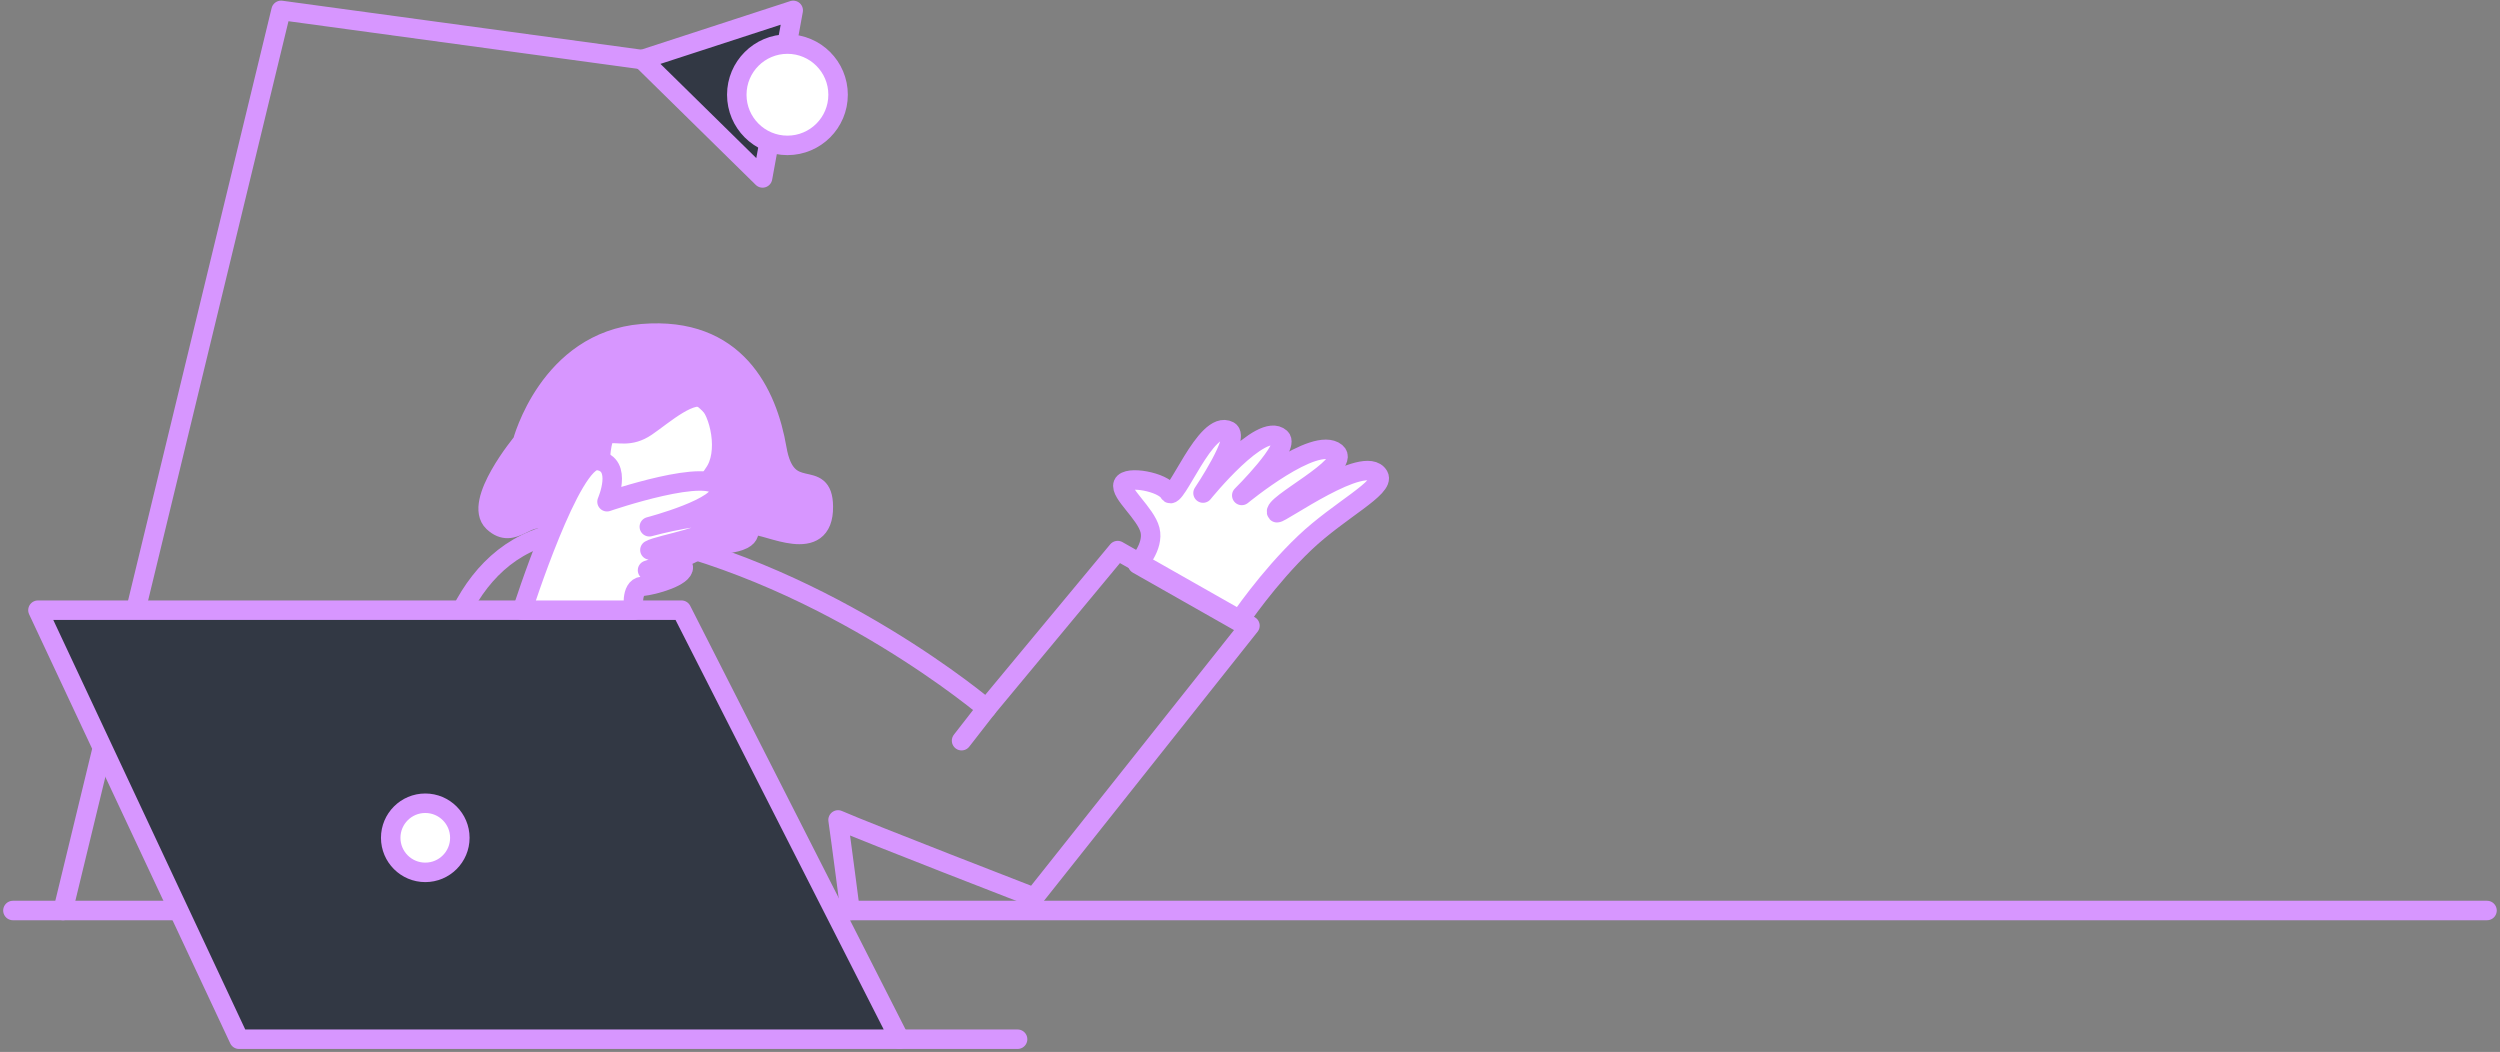
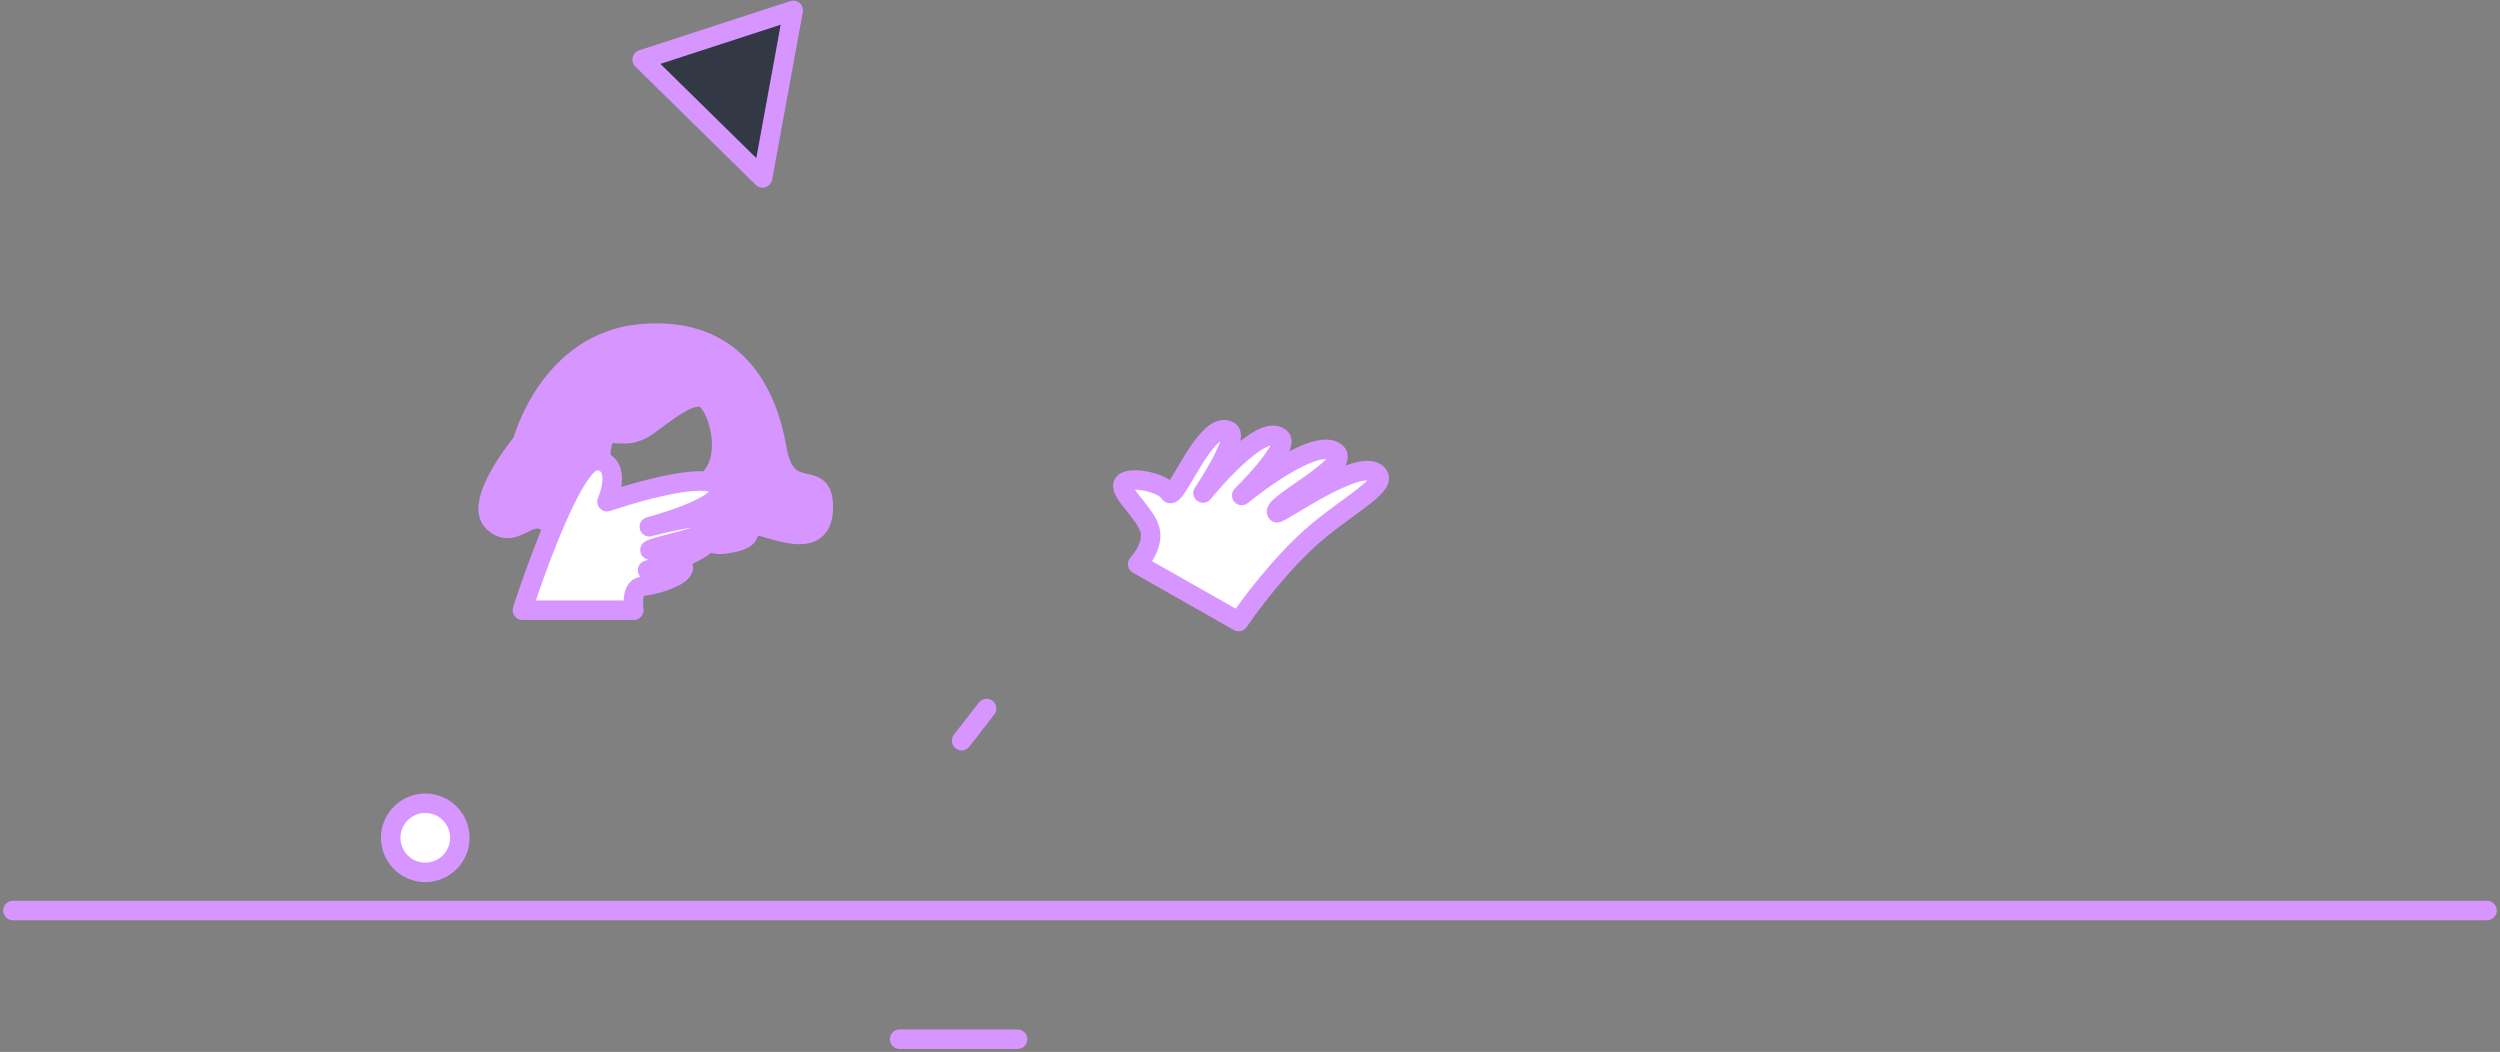
<svg xmlns="http://www.w3.org/2000/svg" width="385" height="162" viewBox="0 0 385 162" fill="none">
  <rect x="0" y="0" width="385" height="162" fill="#808080" stroke="none" />
  <path d="M175.194 86.884C175.194 86.884 177.741 84.19 177.099 81.62C176.457 79.051 172.419 75.931 172.969 74.554C173.52 73.178 179.125 74.22 180.043 75.872C180.96 77.524 185.681 64.46 189.252 66.358C191.069 67.323 185.266 75.931 185.266 75.931C185.266 75.931 194.259 64.779 197.196 67.444C198.756 68.861 191.231 76.298 191.231 76.298C191.231 76.298 202.5 67.007 205.745 69.68C208.208 71.71 195.57 77.836 196.645 78.959C196.975 79.304 210.271 69.691 212.308 73.269C213.343 75.083 206.259 78.541 200.958 83.577C195.181 89.068 190.754 95.716 190.754 95.716L175.194 86.884Z" fill="white" stroke="#D796FF" stroke-width="3" stroke-miterlimit="10" stroke-linecap="round" stroke-linejoin="round" />
-   <path d="M9.699 140.218L43.286 1.6L98.896 9.176" stroke="#D796FF" stroke-width="3" stroke-miterlimit="10" stroke-linecap="round" stroke-linejoin="round" />
-   <path d="M66.821 140.218C66.821 140.218 56.22 73.32 98.341 82.435C128.169 88.888 151.933 109.109 151.933 109.109L172.121 84.791L192.493 96.354L159.274 138.199C159.274 138.199 133.576 128.248 129.061 126.27C129.542 129.573 130.918 140.218 130.918 140.218H66.821Z" stroke="#D796FF" stroke-width="3" stroke-miterlimit="10" stroke-linecap="round" stroke-linejoin="round" />
-   <path d="M101.55 80.798C107.555 80.798 112.423 75.93 112.423 69.925C112.423 63.92 107.555 59.053 101.55 59.053C95.546 59.053 90.678 63.92 90.678 69.925C90.678 75.93 95.546 80.798 101.55 80.798Z" fill="white" stroke="#D796FF" stroke-width="3" stroke-miterlimit="10" stroke-linecap="round" stroke-linejoin="round" />
  <path d="M80.451 68.09C80.451 68.09 72.743 77.358 75.955 80.386C79.167 83.415 81.369 78.368 84.214 80.386C87.058 82.405 91.739 79.927 92.106 78.276C92.473 76.624 91.922 67.08 93.574 66.805C95.226 66.53 96.969 67.447 99.539 65.704C102.108 63.96 106.788 59.739 108.807 61.574C110.826 63.41 112.294 69.742 109.908 72.953C107.522 76.165 105.871 84.516 111.56 83.782C117.25 83.048 114.221 81.212 116.148 80.937C118.076 80.662 126.874 85.709 126.793 78C126.727 71.705 121.104 77.633 119.636 69.099C118.167 60.565 113.304 50.195 98.896 51.388C84.489 52.581 80.451 68.09 80.451 68.09Z" fill="#D796FF" stroke="#D796FF" stroke-width="3" stroke-miterlimit="10" stroke-linecap="round" stroke-linejoin="round" />
  <path d="M1.99 140.218H383" stroke="#D796FF" stroke-width="3" stroke-miterlimit="10" stroke-linecap="round" stroke-linejoin="round" />
-   <path d="M138.538 160.04H36.813L5.844 93.968H104.951L138.538 160.04Z" fill="#323844" stroke="#D796FF" stroke-width="3" stroke-miterlimit="10" stroke-linecap="round" stroke-linejoin="round" />
  <path d="M65.492 134.344C68.432 134.344 70.815 131.961 70.815 129.022C70.815 126.082 68.432 123.699 65.492 123.699C62.553 123.699 60.17 126.082 60.17 129.022C60.17 131.961 62.553 134.344 65.492 134.344Z" fill="white" stroke="#D796FF" stroke-width="3" stroke-miterlimit="10" stroke-linecap="round" stroke-linejoin="round" />
  <path d="M138.539 160.039H156.709" stroke="#D796FF" stroke-width="3" stroke-miterlimit="10" stroke-linecap="round" stroke-linejoin="round" />
  <path d="M98.894 9.176L117.435 27.401L122.155 1.6L98.894 9.176Z" fill="#323844" stroke="#D796FF" stroke-width="3" stroke-miterlimit="10" stroke-linecap="round" stroke-linejoin="round" />
-   <path d="M121.265 22.389C125.573 22.389 129.065 18.897 129.065 14.589C129.065 10.281 125.573 6.789 121.265 6.789C116.957 6.789 113.465 10.281 113.465 14.589C113.465 18.897 116.957 22.389 121.265 22.389Z" fill="white" stroke="#D796FF" stroke-width="3" stroke-miterlimit="10" stroke-linecap="round" stroke-linejoin="round" />
  <path d="M80.449 93.967C80.449 93.967 87.974 70.423 92.012 70.908C96.049 71.392 93.48 77.265 93.48 77.265C93.48 77.265 109.814 71.642 110.85 75.316C111.628 78.069 99.996 81.12 99.996 81.12C99.996 81.12 110.251 78.308 110.457 80.272C110.695 82.544 101.578 83.817 100.087 84.698C100.087 84.698 108.287 81.956 108.702 83.436C109.102 84.875 99.72 87.818 99.72 87.818C99.72 87.818 105.094 85.917 105.226 87.327C105.366 88.806 100.73 90.113 98.894 90.296C97.059 90.48 97.609 93.967 97.609 93.967H80.449Z" fill="white" stroke="#D796FF" stroke-width="3" stroke-miterlimit="10" stroke-linecap="round" stroke-linejoin="round" />
  <path d="M148.082 114.065L151.936 109.109" stroke="#D796FF" stroke-width="3" stroke-miterlimit="10" stroke-linecap="round" stroke-linejoin="round" />
</svg>